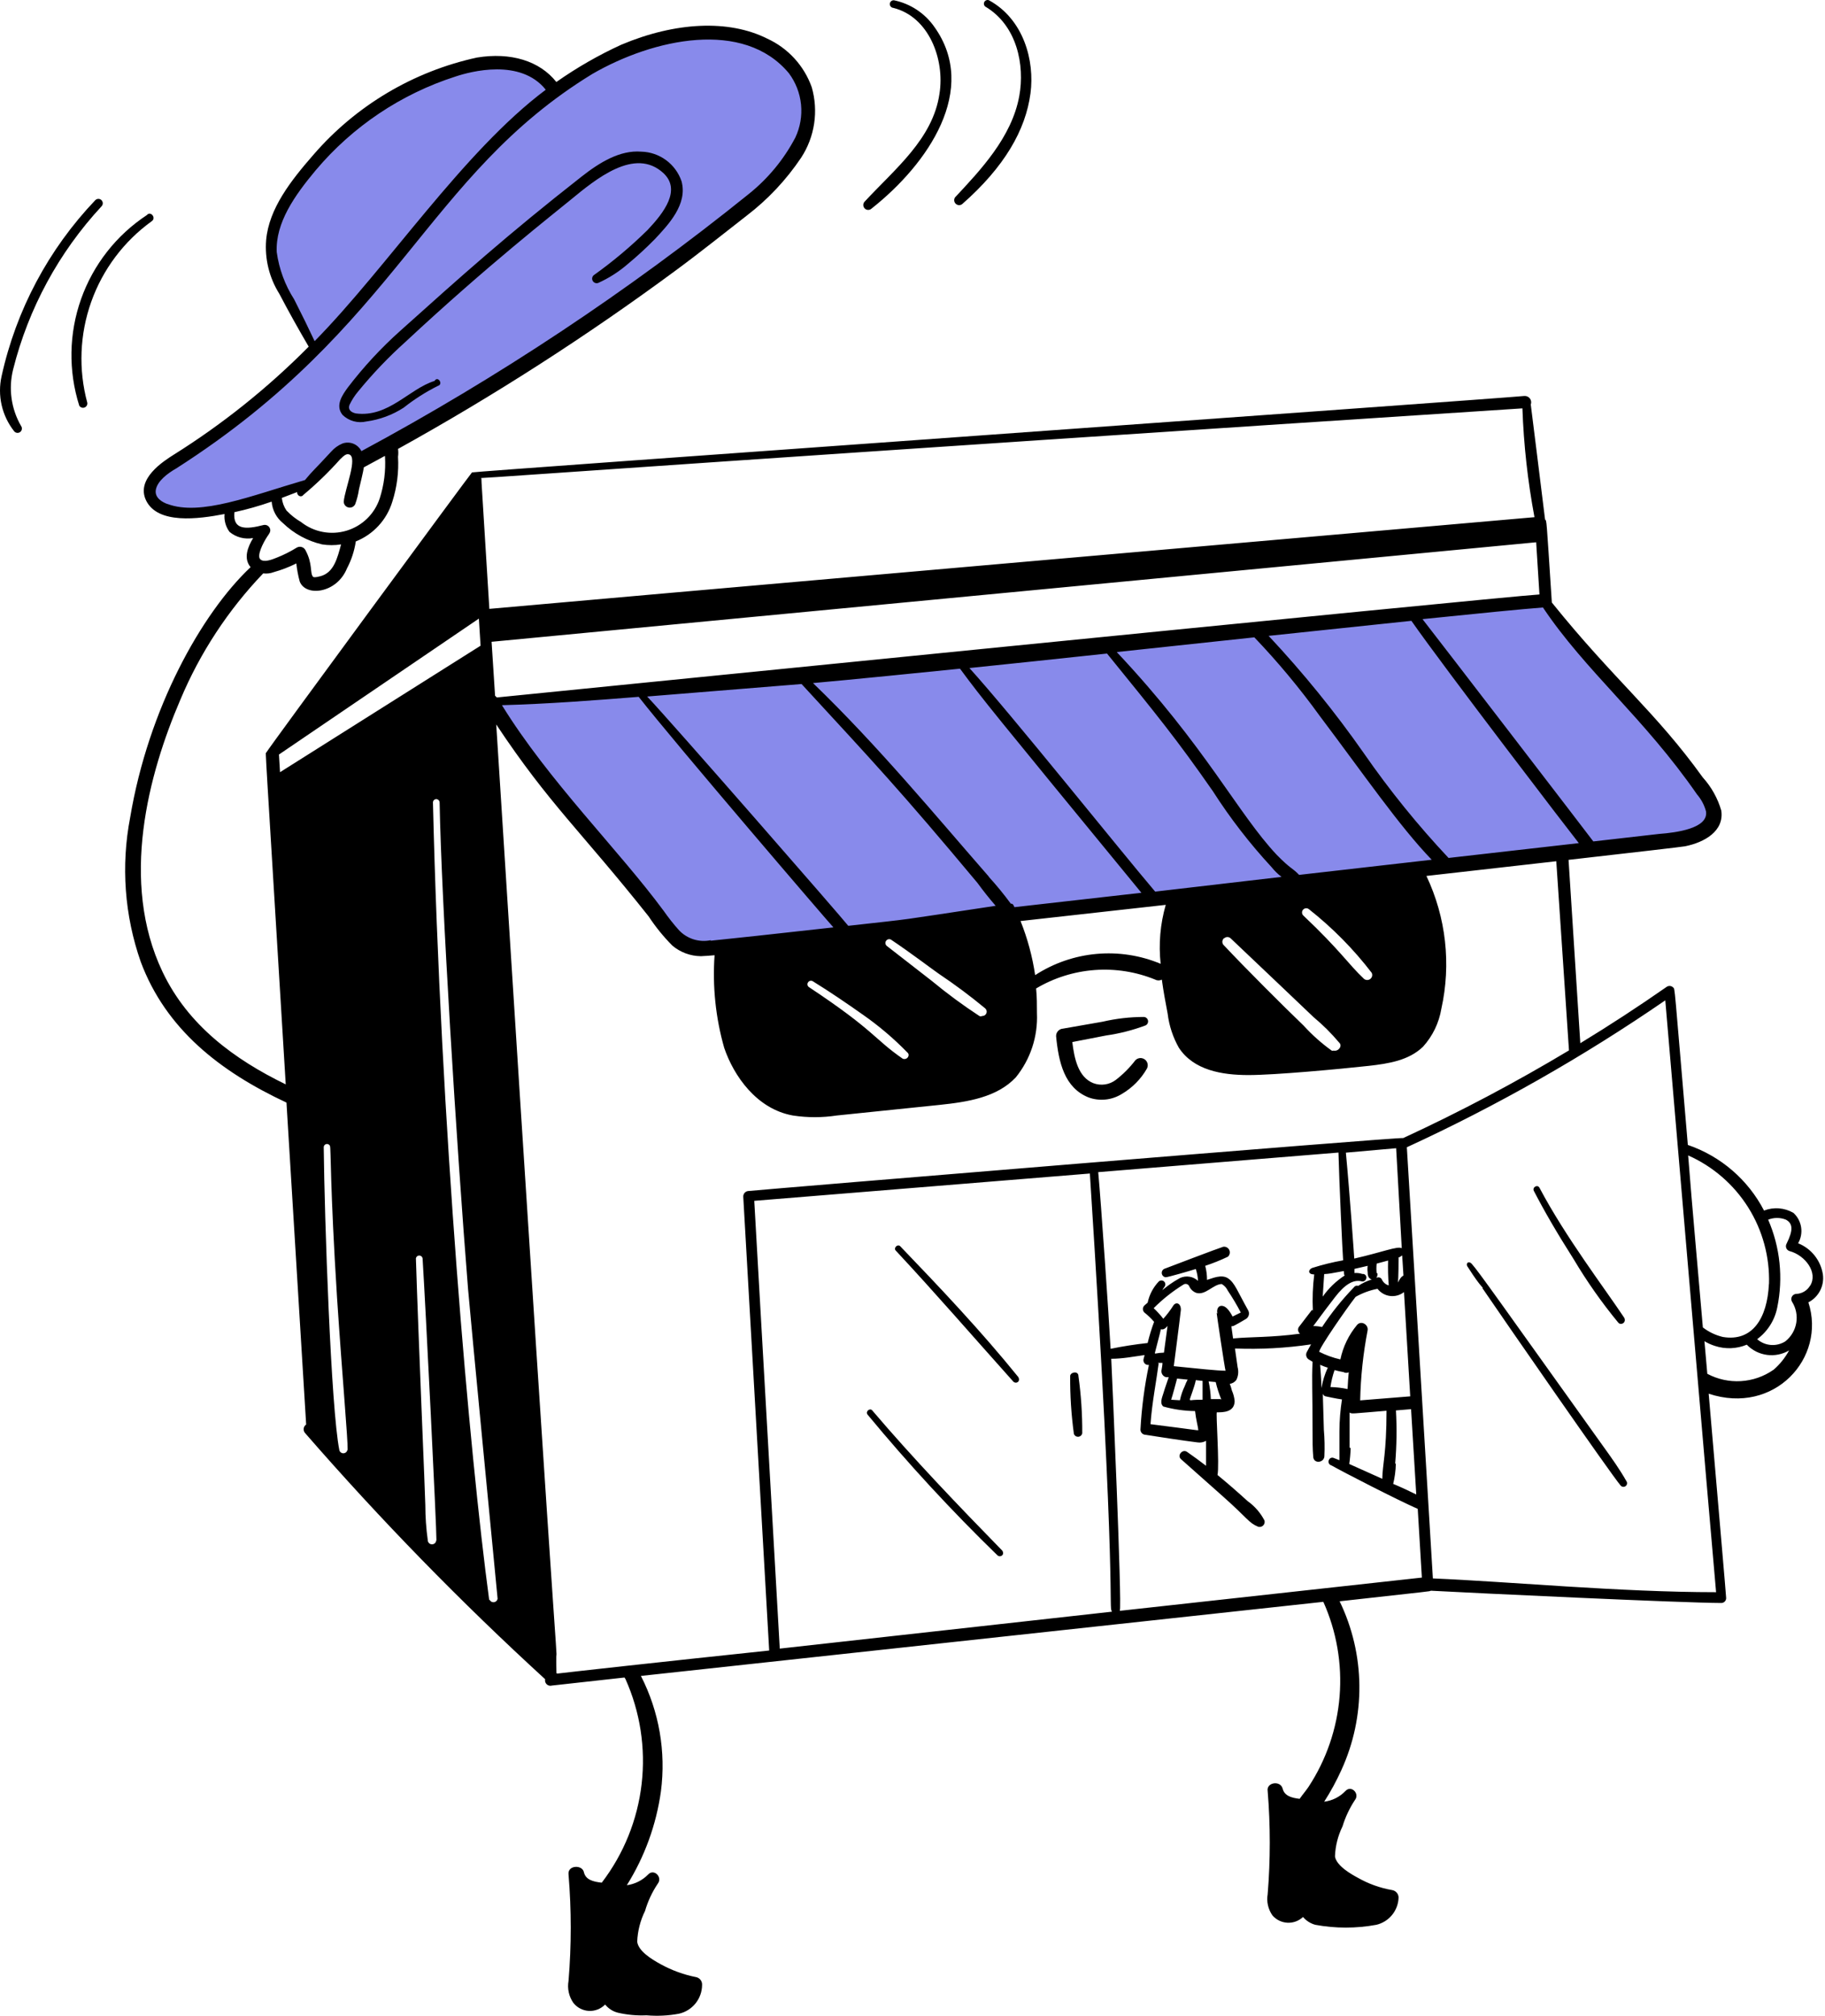
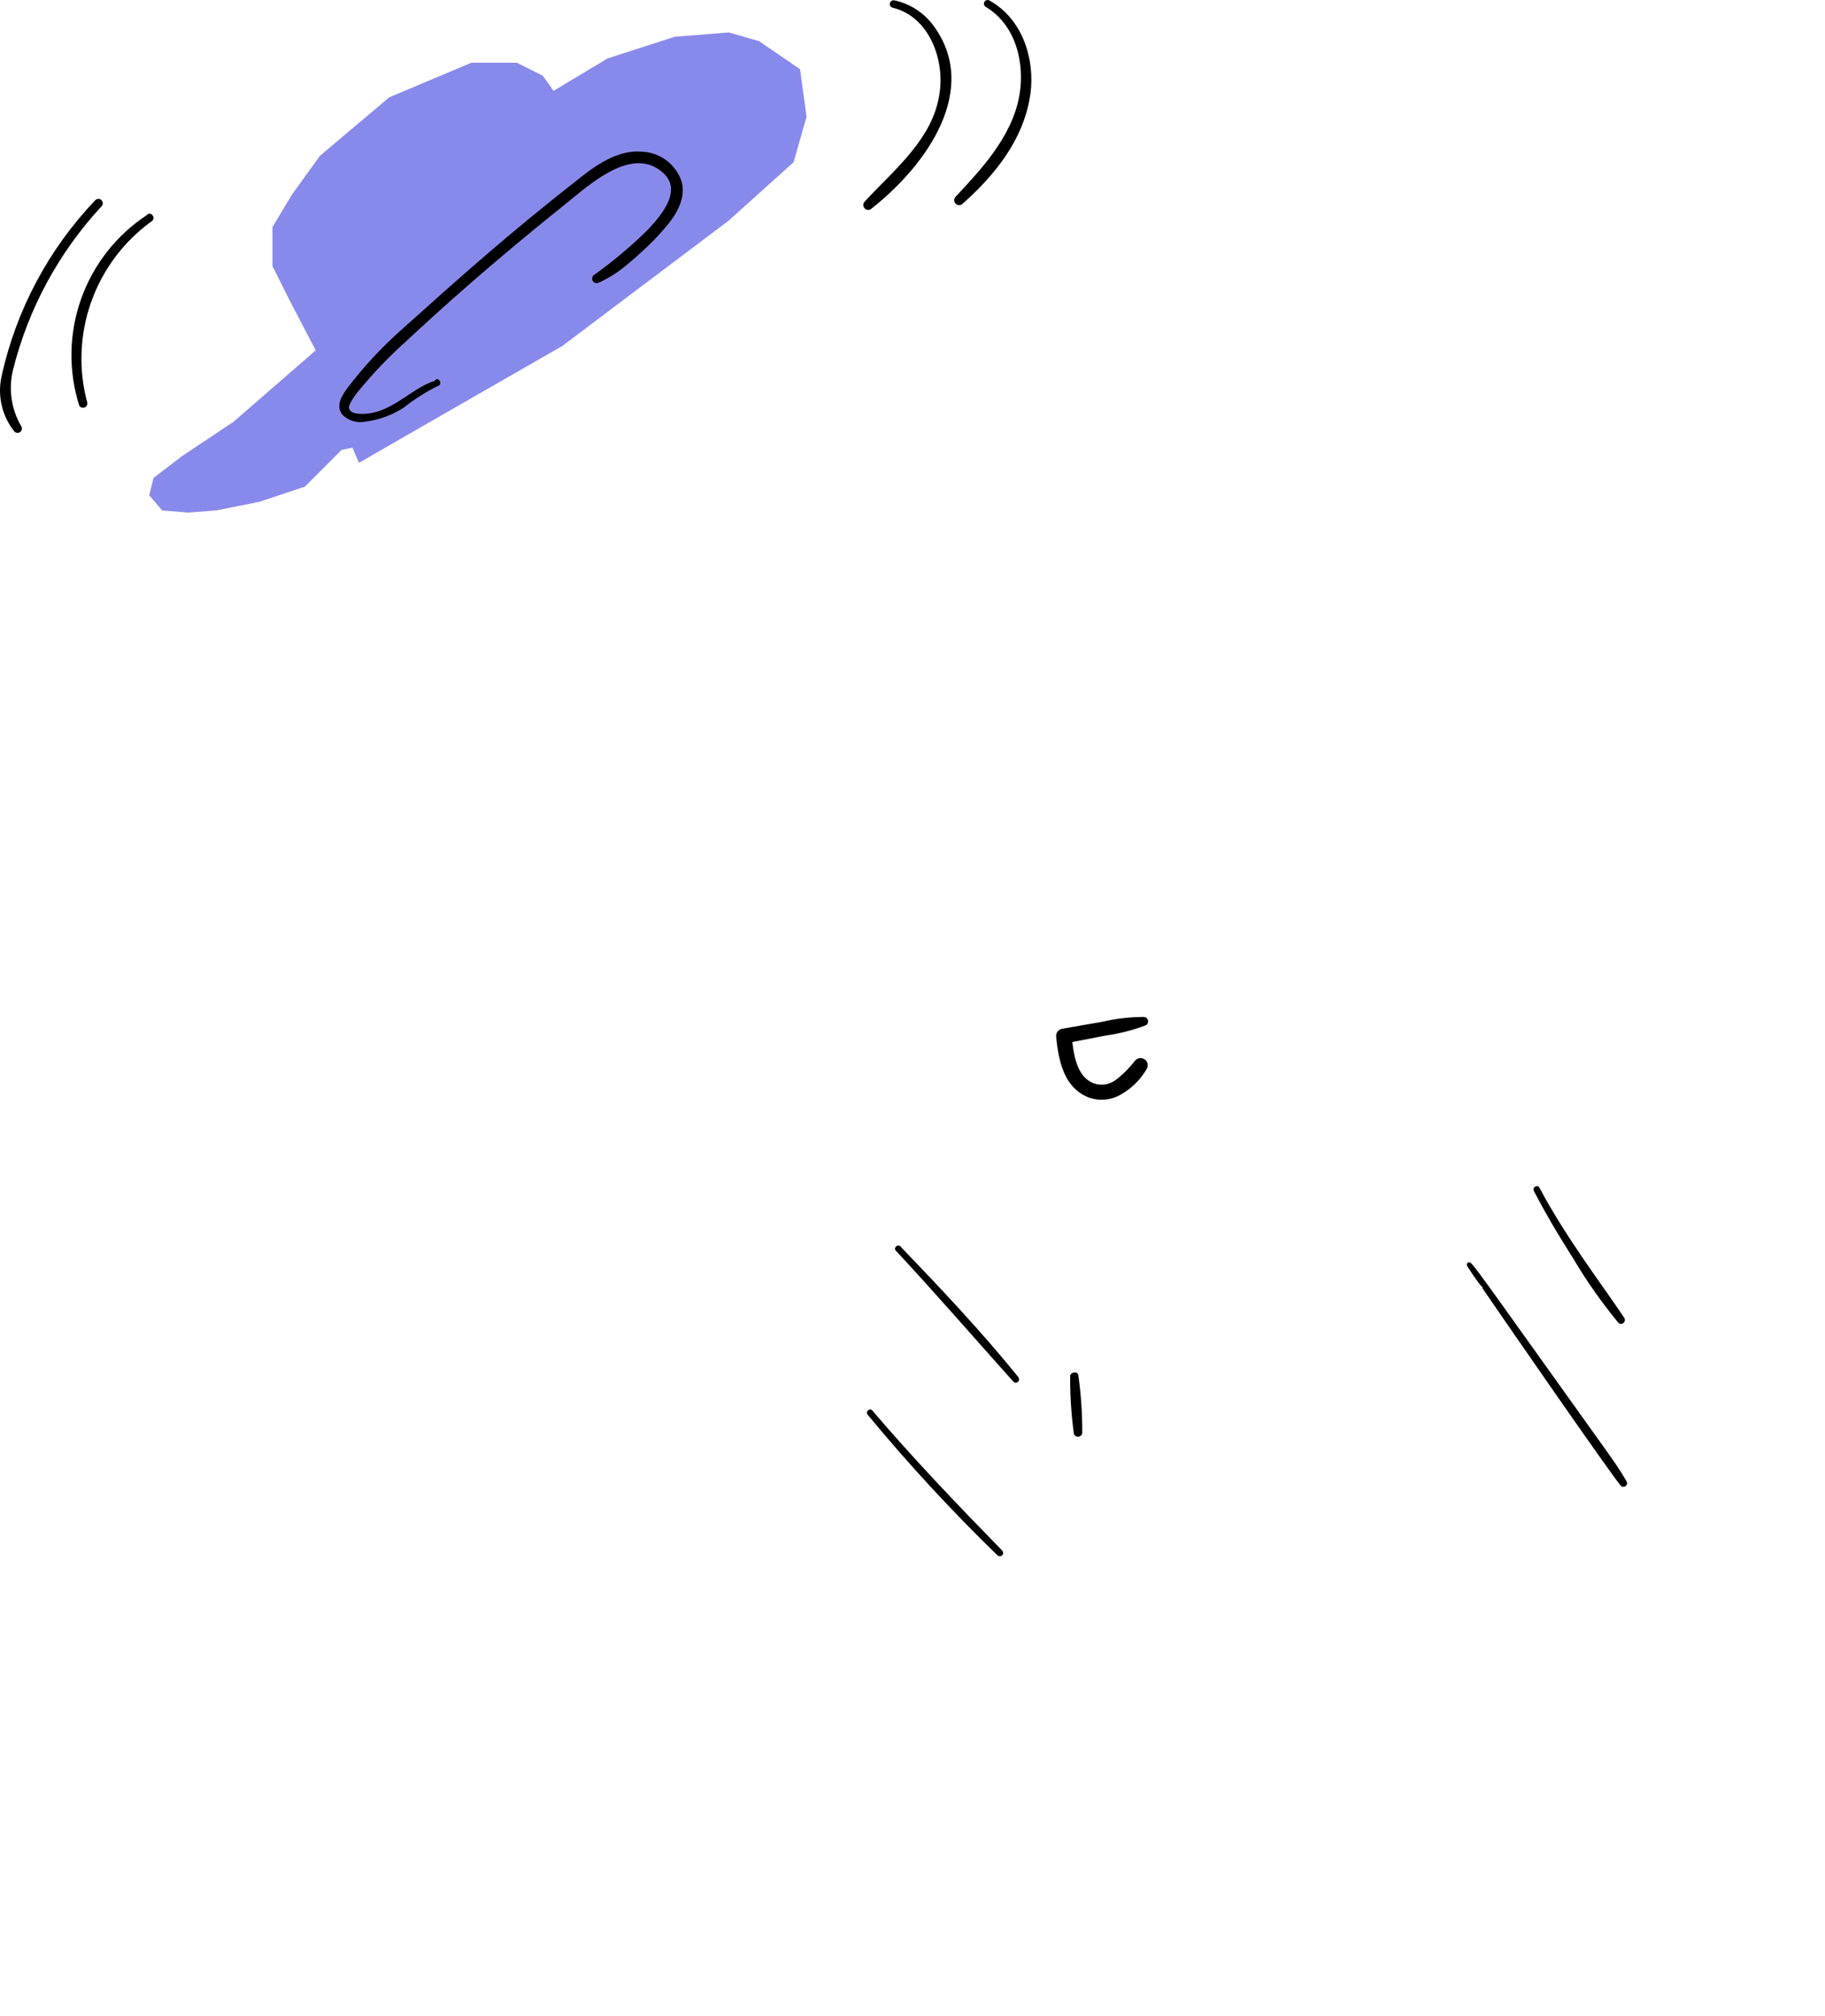
<svg xmlns="http://www.w3.org/2000/svg" width="422" height="466" viewBox="0 0 422 466" fill="none">
-   <path d="M357 139L114.5 162L118.5 170.5L155 215.5L160 219L385 194L394 193L396.5 187.5L385 170.5L357 139Z" fill="#888AEB" />
  <path d="M34.5 114.5L37.5 118L43.5 118.5L50 118L60 116L70.5 112.5L79 104L81.5 103.5L83 107L99.5 97.5L130 80L168.5 51L183.5 37.5L186.5 27L185 16L175.5 9.5L168.5 7.5L156 8.5L140.5 13.5L128 21L125.5 17.5L119.5 14.5H109L90 22.5L74 36L67.5 45L63 52.5V61.5L67 69.5L73 81L54 97.5L42 105.5L35.5 110.5L34.5 114.5Z" fill="#888AEB" />
  <path d="M264.885 237.056C265.095 236.957 265.265 236.79 265.368 236.583C265.471 236.375 265.501 236.139 265.453 235.912C265.405 235.685 265.281 235.481 265.103 235.333C264.924 235.186 264.701 235.103 264.469 235.098C261.264 235.105 258.071 235.474 254.949 236.199L245.429 237.863C245.064 237.972 244.745 238.199 244.523 238.51C244.302 238.82 244.19 239.195 244.206 239.576C244.793 245.596 246.139 251.47 251.694 253.697C252.95 254.159 254.295 254.328 255.627 254.192C256.958 254.057 258.241 253.619 259.379 252.914C261.803 251.502 263.812 249.476 265.203 247.04C265.39 246.686 265.442 246.276 265.351 245.887C265.26 245.497 265.031 245.153 264.707 244.918C264.383 244.683 263.985 244.573 263.586 244.607C263.187 244.642 262.814 244.82 262.536 245.107C261.237 246.805 259.724 248.327 258.033 249.634C257.304 250.192 256.447 250.557 255.539 250.694C254.632 250.831 253.705 250.736 252.844 250.418C249.271 249.023 248.415 244.642 247.95 240.898L255.781 239.38C258.891 238.938 261.943 238.158 264.885 237.056ZM249.369 318.108C249.369 316.836 247.485 317.203 247.46 318.108C247.426 322.577 247.712 327.043 248.317 331.47C248.388 331.679 248.526 331.859 248.709 331.982C248.892 332.104 249.11 332.163 249.331 332.149C249.551 332.135 249.76 332.049 249.926 331.905C250.092 331.76 250.206 331.564 250.25 331.348C250.277 326.919 249.983 322.495 249.369 318.108ZM201.672 326.038C201.134 325.426 200.033 326.331 200.62 327.041C210.03 338.421 220.054 349.278 230.648 359.565C231.333 360.152 232.41 359.418 231.749 358.464C221.593 348.063 211.241 337.27 201.672 326.038ZM208.158 288.105C207.57 287.493 206.567 288.497 207.105 289.084C216.38 299.02 225.191 309.225 234.319 319.406C234.955 320.017 236.032 319.406 235.469 318.353C226.757 307.585 217.188 297.503 208.158 288.105ZM370.998 334.75C347.308 301.638 341.851 293.856 340.309 292.168C339.526 291.336 338.792 292.168 339.404 292.902C342.732 298.139 343.026 297.527 342.781 297.796C347.993 305.432 372.466 340.77 374.717 343.389C374.851 343.567 375.049 343.685 375.269 343.717C375.49 343.75 375.714 343.693 375.892 343.56C376.071 343.427 376.189 343.228 376.221 343.008C376.253 342.788 376.197 342.564 376.063 342.385C374.522 339.669 372.735 337.173 370.998 334.75ZM354.674 275.306C357.122 280.029 359.936 284.899 363.876 291.091C366.935 296.244 370.388 301.153 374.204 305.774C374.815 306.484 376.112 305.774 375.598 304.673C371.096 297.894 362.041 286.05 356.021 274.67C355.556 273.666 354.258 274.474 354.674 275.306ZM84.694 97.44C87.783 97.025 90.742 95.93 93.357 94.234C95.806 92.297 98.446 90.616 101.237 89.217C102.608 88.85 101.237 86.77 100.479 88.067C94.605 89.878 89.858 96.559 82.296 95.58C81.17 95.335 80.411 94.699 80.803 93.622C81.348 92.478 82.039 91.408 82.859 90.441C86.171 86.394 89.787 82.606 93.675 79.11C112.935 61.147 128.255 49.254 131.828 46.292C137.775 41.398 146.781 33.909 153.413 40.028C157.524 43.894 153.608 49.082 149.742 53.169C145.865 56.985 141.692 60.488 137.261 63.644C137.081 63.808 136.965 64.031 136.931 64.272C136.897 64.513 136.948 64.759 137.075 64.967C137.202 65.175 137.397 65.333 137.628 65.413C137.858 65.493 138.109 65.49 138.338 65.406C140.783 64.3 143.058 62.85 145.092 61.098C147.305 59.269 149.421 57.325 151.43 55.274C154.538 51.946 159.041 47.247 157.597 41.912C156.932 39.953 155.681 38.245 154.013 37.019C152.346 35.794 150.342 35.11 148.273 35.06C143.379 34.668 138.705 37.507 134.471 40.835C117.169 54.393 106.842 63.668 92.623 76.418C88.132 80.423 84.035 84.848 80.387 89.633C79.212 91.273 77.426 93.72 79.212 95.923C79.926 96.613 80.802 97.114 81.76 97.379C82.717 97.644 83.726 97.665 84.694 97.44ZM201.526 48.226C214.667 37.849 226.365 20.645 216.062 6.231C213.852 3.053 210.505 0.845 206.714 0.064C206.598 0.054 206.482 0.068 206.371 0.103C206.26 0.138 206.158 0.195 206.069 0.27C205.89 0.421 205.779 0.638 205.759 0.872C205.74 1.105 205.814 1.337 205.965 1.516C206.117 1.695 206.333 1.806 206.567 1.826C214.765 3.857 218.51 13.695 217.237 21.673C215.72 32.123 206.91 39.073 199.984 46.562C199.763 46.766 199.633 47.05 199.621 47.35C199.61 47.651 199.718 47.944 199.923 48.165C200.127 48.385 200.411 48.516 200.711 48.527C201.012 48.539 201.305 48.43 201.526 48.226ZM222.474 47.198C232.263 38.608 237.158 30.067 238.283 21.575C239.287 14.013 236.693 4.444 228.69 0.064C228.502 -0.013 228.292 -0.021 228.098 0.043C227.905 0.106 227.74 0.237 227.634 0.41C227.528 0.584 227.488 0.79 227.52 0.991C227.552 1.192 227.654 1.376 227.809 1.508C235.151 5.839 237.011 15.017 235.689 22.212C233.952 31.731 226.708 39.342 220.834 45.632C220.683 45.857 220.615 46.128 220.645 46.398C220.674 46.668 220.797 46.919 220.994 47.106C221.19 47.294 221.446 47.406 221.717 47.423C221.988 47.439 222.256 47.36 222.474 47.198ZM23.488 47.687C23.673 47.493 23.773 47.233 23.766 46.964C23.759 46.696 23.646 46.441 23.451 46.256C23.257 46.071 22.997 45.971 22.728 45.978C22.46 45.984 22.205 46.098 22.02 46.292C11.217 57.624 3.726 71.7 0.362 86.99C-0.126 89.185 -0.12 91.461 0.379 93.654C0.878 95.846 1.859 97.9 3.249 99.667C3.328 99.773 3.427 99.862 3.54 99.93C3.654 99.998 3.779 100.043 3.91 100.062C4.041 100.082 4.174 100.075 4.302 100.043C4.43 100.011 4.551 99.954 4.657 99.875C4.763 99.796 4.852 99.697 4.92 99.584C4.988 99.471 5.033 99.345 5.052 99.215C5.071 99.084 5.065 98.951 5.033 98.823C5 98.694 4.943 98.574 4.865 98.468C2.585 94.522 1.927 89.845 3.029 85.424C6.565 71.324 13.602 58.345 23.488 47.687ZM35.088 51.138C36.214 50.355 34.794 48.691 33.962 49.719C26.915 54.357 21.574 61.169 18.751 69.12C15.929 77.07 15.779 85.725 18.325 93.769C18.442 93.972 18.627 94.128 18.847 94.21C19.067 94.291 19.309 94.292 19.53 94.214C19.751 94.135 19.938 93.981 20.057 93.779C20.177 93.578 20.222 93.34 20.184 93.108C18.11 85.427 18.425 77.296 21.088 69.798C23.75 62.3 28.634 55.791 35.088 51.138Z" fill="black" />
-   <path d="M421.509 294.615C421.262 293.022 420.604 291.52 419.6 290.258C418.596 288.996 417.28 288.018 415.782 287.42C416.429 286.302 416.674 284.996 416.478 283.719C416.283 282.442 415.657 281.27 414.706 280.397C413.685 279.801 412.543 279.443 411.365 279.35C410.187 279.257 409.004 279.431 407.902 279.858C404.201 272.721 397.89 267.286 390.282 264.685C387.027 226.606 387.345 228.735 386.88 228.27C386.689 228.082 386.439 227.964 386.172 227.937C385.905 227.911 385.637 227.976 385.412 228.123C378.886 232.675 372.221 237.023 365.418 241.167L362.701 198.781C378.633 196.97 389.034 195.771 389.621 195.648C394.149 194.743 398.725 192.124 398.015 187.377C397.186 184.532 395.721 181.913 393.733 179.717C382.842 164.568 373.176 157.104 358.835 139.288C357.513 118.976 357.66 120.567 357.269 120.102C356.339 112.417 354.405 97.098 353.965 93.525C354.052 93.293 354.08 93.043 354.045 92.798C354.01 92.553 353.913 92.32 353.764 92.123C353.615 91.925 353.419 91.768 353.193 91.666C352.967 91.565 352.719 91.522 352.472 91.542C344.225 92.326 109.436 108.991 109.142 109.212C108.848 109.432 62.204 172.816 61.543 174.015C61.372 174.284 61.102 169.12 66.07 250.687C54.201 244.912 43.458 237.031 37.584 224.673C27.648 203.798 34.33 178.958 41.696 161.778C46.239 150.947 52.734 141.042 60.858 132.558C61.685 132.66 62.525 132.56 63.305 132.265C65.103 131.765 66.849 131.093 68.518 130.258C68.669 131.663 68.931 133.054 69.301 134.418C70.647 138.016 77.866 137.233 80.24 131.384C81.265 129.442 81.952 127.34 82.271 125.168C84.276 124.368 86.075 123.128 87.536 121.539C88.998 119.951 90.084 118.055 90.714 115.99C91.792 112.635 92.24 109.108 92.036 105.59C92.121 104.989 92.121 104.379 92.036 103.779C114.241 91.471 135.626 77.737 156.056 62.665C162.174 58.162 167.509 53.855 172.648 49.866C177.553 46.113 181.81 41.583 185.251 36.455C186.808 34.074 187.832 31.385 188.254 28.573C188.676 25.76 188.487 22.889 187.699 20.156C186.82 17.69 185.455 15.425 183.685 13.496C181.916 11.566 179.777 10.012 177.396 8.923C168.512 4.469 156.178 5.057 143.648 10.343C138.395 12.75 133.374 15.633 128.647 18.957C124.78 14.062 118.074 12.031 110.292 13.304C95.591 16.506 82.324 24.388 72.482 35.77C67.269 41.741 62.179 48.226 61.543 55.495C61.194 59.849 62.258 64.2 64.578 67.902C66.731 72.013 69.031 76.125 71.381 80.138C61.979 89.626 51.518 98.002 40.203 105.1C37.756 106.642 31.393 110.704 33.767 115.672C36.459 121.252 45.856 120.004 51.925 118.829C51.783 120.303 52.193 121.777 53.075 122.965C53.826 123.587 54.703 124.036 55.646 124.281C56.589 124.527 57.575 124.562 58.533 124.385C57.285 126.465 56.232 129.083 57.946 131.114C46.541 141.858 34.305 163.859 30.096 188.992C27.949 200.131 28.793 211.641 32.543 222.348C38.367 237.937 50.897 247.726 66.242 254.896C68.395 290.332 70.524 324.986 70.793 329.317C70.634 329.424 70.5 329.565 70.4 329.73C70.301 329.894 70.239 330.078 70.218 330.269C70.197 330.461 70.218 330.654 70.279 330.836C70.341 331.018 70.441 331.185 70.573 331.324C87.972 351.319 106.495 370.308 126.052 388.198C126.006 388.409 126.015 388.63 126.079 388.836C126.143 389.043 126.259 389.23 126.417 389.378C126.575 389.526 126.769 389.631 126.98 389.681C127.191 389.732 127.411 389.727 127.619 389.666L144.407 387.806C144.455 387.915 144.521 388.014 144.603 388.1C148.027 395.719 149.327 404.122 148.366 412.419C147.406 420.716 144.22 428.599 139.145 435.234C137.114 435.014 135.401 434.549 135.009 432.787C134.618 431.025 131.216 431.172 131.461 433.325C132.146 441.517 132.146 449.752 131.461 457.945C131.305 458.825 131.324 459.728 131.517 460.602C131.71 461.475 132.074 462.302 132.587 463.035C133.019 463.579 133.563 464.026 134.182 464.344C134.8 464.661 135.48 464.844 136.174 464.879C136.869 464.913 137.563 464.8 138.211 464.545C138.858 464.29 139.443 463.901 139.928 463.402C140.668 464.33 141.691 464.992 142.841 465.286C145.021 465.794 147.261 466 149.497 465.898C151.998 466.112 154.517 465.989 156.986 465.531C158.501 465.193 159.857 464.35 160.83 463.141C161.804 461.931 162.338 460.427 162.345 458.875C162.369 458.473 162.253 458.075 162.017 457.749C161.78 457.423 161.438 457.189 161.048 457.088C158.143 456.521 155.344 455.506 152.752 454.078C150.549 452.879 147.613 451.019 147.344 448.89C147.44 446.415 148.057 443.988 149.154 441.768C149.806 439.534 150.796 437.413 152.091 435.479C153.29 433.962 151.186 431.881 149.84 433.374C148.523 434.708 146.802 435.568 144.945 435.821C149.066 429.228 151.751 421.84 152.825 414.139C154.025 404.976 152.412 395.665 148.2 387.439L305.999 370.309C309.065 377.153 310.359 384.66 309.76 392.136C309.162 399.612 306.69 406.817 302.573 413.087C302.059 413.87 301.178 414.897 300.517 415.852C298.632 415.632 297.017 415.167 296.601 413.527C296.112 411.52 292.784 412.034 293.126 414.041C293.775 421.981 293.775 429.961 293.126 437.902C292.833 439.615 293.229 441.374 294.227 442.796C294.659 443.298 295.188 443.707 295.782 443.999C296.377 444.291 297.024 444.459 297.685 444.493C298.346 444.528 299.008 444.427 299.629 444.199C300.25 443.97 300.819 443.618 301.3 443.163C302.04 444.041 303.031 444.673 304.139 444.974C308.806 445.837 313.592 445.837 318.259 444.974C319.7 444.633 320.986 443.823 321.917 442.671C322.847 441.519 323.368 440.091 323.399 438.611C323.376 438.206 323.216 437.819 322.945 437.517C322.673 437.214 322.307 437.013 321.906 436.947C319.09 436.459 316.382 435.482 313.903 434.059C312.68 433.399 309.009 431.392 308.691 429.165C308.777 426.76 309.369 424.4 310.428 422.239C311.086 420.081 312.05 418.029 313.292 416.146C314.491 414.653 312.435 412.573 311.089 414.065C309.787 415.419 308.059 416.284 306.195 416.513C307.703 414.167 309.037 411.713 310.184 409.171C312.987 403.043 314.404 396.371 314.332 389.632C314.26 382.893 312.702 376.253 309.767 370.186C331.621 367.739 330.52 367.935 330.838 367.739C340.872 368.277 388.667 370.553 398.064 370.578C398.212 370.572 398.357 370.536 398.491 370.474C398.626 370.411 398.746 370.323 398.846 370.214C398.946 370.105 399.024 369.977 399.074 369.838C399.125 369.699 399.148 369.551 399.141 369.403C399.141 368.889 397.306 347.843 395.103 322.196C410.3 327.237 422.341 313.9 418.156 301.076C419.316 300.479 420.261 299.537 420.862 298.38C421.463 297.222 421.689 295.907 421.509 294.615ZM87.802 115.232C87.215 116.999 86.211 118.598 84.876 119.896C83.54 121.193 81.912 122.149 80.128 122.685C78.345 123.22 76.459 123.318 74.63 122.971C72.801 122.623 71.082 121.841 69.619 120.689C68.374 119.962 67.238 119.064 66.242 118.022C65.651 117.153 65.282 116.153 65.165 115.109L68.689 113.763C68.689 114.718 69.741 115.036 70.133 114.424C73.179 111.881 76.034 109.116 78.674 106.153C79.604 105.247 80.093 104.855 80.729 105.051C82.809 105.712 79.751 112.98 79.481 115.966C79.484 116.279 79.592 116.583 79.788 116.827C79.984 117.072 80.256 117.243 80.562 117.314C80.867 117.385 81.187 117.35 81.471 117.217C81.754 117.083 81.984 116.858 82.124 116.578C82.539 115.462 82.834 114.305 83.005 113.127C83.201 112.32 84.082 108.698 84.131 108.037C89.613 105.1 89.026 105.272 89.026 105.59C89.217 108.852 88.802 112.121 87.802 115.232ZM68.028 69.224C65.906 65.912 64.528 62.18 63.99 58.284C63.672 51.505 68.15 45.167 73.02 39.343C81.547 29.229 92.751 21.722 105.349 17.684C108.873 16.51 120.375 13.451 126.199 20.744C107.086 35.035 89.49 61.857 72.751 78.866C71.332 75.831 69.839 72.796 68.028 69.224ZM38.661 116.504C37.731 116.162 35.651 115.158 36.043 113.176C36.434 111.194 38.71 109.456 40.766 108.282C92.158 75.415 98.423 40.664 136.967 17.097C151.137 8.899 171.987 4.396 182.413 16.926C183.989 19.037 184.96 21.537 185.223 24.158C185.486 26.78 185.031 29.423 183.905 31.805C181.254 36.849 177.588 41.29 173.138 44.849C145.175 67.379 115.191 87.278 83.568 104.293C83.181 103.513 82.521 102.902 81.713 102.577C80.906 102.252 80.007 102.236 79.188 102.531C78.183 102.951 77.287 103.595 76.569 104.415C72.653 108.673 72.262 108.844 70.524 110.974C58.166 114.571 46.346 119.392 38.71 116.504H38.661ZM54.177 118.413C57.103 117.772 59.988 116.955 62.816 115.966C62.891 116.935 63.164 117.878 63.619 118.736C64.074 119.595 64.7 120.351 65.459 120.958C67.966 123.37 71.077 125.061 74.464 125.853C75.924 126.085 77.41 126.085 78.87 125.853C78.013 128.985 77.23 132.338 74.146 133.195C72.874 133.537 72.507 133.464 72.384 133.341C71.601 132.436 72.384 130.38 70.598 127.125C70.502 126.958 70.373 126.811 70.219 126.694C70.066 126.577 69.89 126.492 69.703 126.444C69.516 126.396 69.321 126.386 69.13 126.415C68.939 126.444 68.756 126.511 68.591 126.612C67.138 127.514 65.606 128.284 64.015 128.912C62.889 129.377 60.98 130.111 60.172 129.279C59.365 128.447 60.784 125.584 61.812 124.017C62.228 123.406 62.644 122.941 62.448 122.255C62.357 121.942 62.148 121.676 61.866 121.512C61.583 121.348 61.249 121.299 60.931 121.374C56.869 122.427 53.785 122.549 54.201 118.413H54.177ZM409.028 296.842C408.661 304.698 405.259 310.229 398.382 309.078C396.702 308.679 395.126 307.928 393.757 306.876C392.607 293.343 391.31 279.418 390.355 267.108C396.074 269.645 400.908 273.828 404.238 279.124C407.568 284.42 409.244 290.589 409.052 296.842H409.028ZM334.95 198.34C327.833 190.769 321.289 182.679 315.372 174.137C308.684 164.579 301.324 155.509 293.346 146.997L326.36 143.522C334.24 154.779 363.509 192.981 365.075 194.914L334.95 198.34ZM268.384 222.813C263.699 220.854 258.606 220.069 253.548 220.526C248.49 220.982 243.62 222.666 239.36 225.431C238.728 221.145 237.595 216.948 235.983 212.926L269.559 209.182C268.279 213.621 267.88 218.269 268.384 222.862V222.813ZM186.818 227.145C186.869 227.051 186.938 226.969 187.021 226.902C187.104 226.835 187.2 226.786 187.302 226.756C187.404 226.727 187.512 226.718 187.618 226.73C187.723 226.742 187.826 226.775 187.919 226.826C191.883 229.274 195.726 231.892 199.47 234.535C203.202 237.134 206.676 240.084 209.846 243.345C209.959 243.438 210.04 243.562 210.08 243.702C210.119 243.842 210.115 243.991 210.067 244.128C210.027 244.263 209.958 244.387 209.866 244.493C209.774 244.599 209.661 244.683 209.533 244.741C209.405 244.799 209.267 244.829 209.127 244.829C208.987 244.829 208.848 244.799 208.721 244.74C202.015 240.09 202.26 238.279 187.087 228.221C186.998 228.168 186.921 228.099 186.86 228.016C186.798 227.933 186.754 227.839 186.729 227.739C186.704 227.639 186.699 227.535 186.714 227.433C186.729 227.331 186.764 227.233 186.818 227.145ZM164.352 217.356C163.034 217.631 161.666 217.565 160.381 217.162C159.096 216.759 157.935 216.034 157.01 215.055C155.748 213.642 154.571 212.154 153.486 210.601C143.012 196.407 126.958 180.671 116.068 163.027C126.64 162.733 137.285 161.925 147.686 161.093C156.105 171.861 191.908 213.587 192.716 214.394C179.133 215.912 168.928 217.013 164.327 217.478L164.352 217.356ZM205.025 218.653C204.868 218.51 204.768 218.315 204.743 218.105C204.717 217.894 204.769 217.682 204.888 217.506C205.007 217.33 205.186 217.204 205.391 217.149C205.596 217.094 205.813 217.116 206.004 217.209C210.654 220.317 215.377 223.939 217.115 225.138C220.813 227.613 224.383 230.276 227.809 233.116C227.968 233.253 228.08 233.435 228.129 233.639C228.179 233.843 228.163 234.057 228.085 234.251C228.007 234.445 227.87 234.61 227.693 234.723C227.516 234.835 227.309 234.889 227.099 234.878C227.002 234.931 226.892 234.959 226.781 234.959C226.67 234.959 226.561 234.931 226.463 234.878C222.652 232.385 218.984 229.68 215.475 226.777L205.025 218.653ZM196.142 214.027C195.138 212.657 155.297 166.967 149.644 161.02L185.349 158.132C202.186 176.413 208.06 182.605 226.023 204.116C227.344 205.927 228.739 207.689 230.232 209.402C205.49 213.122 212.807 212.167 196.142 214.027ZM228.666 202.672C216.429 188.674 203.043 172.424 187.992 157.912C194.845 157.325 216.772 155.122 221.985 154.584C227.418 161.925 228.837 163.638 263.93 206.392L234.564 209.72C234.368 209.28 234.245 208.864 233.731 208.913C232.137 206.744 230.43 204.661 228.617 202.672H228.666ZM267.112 206.123C259.134 196.75 233.731 164.984 224.163 154.437C233.291 153.507 244.23 152.332 255.977 151.084C267.626 165.425 272.153 170.98 280.449 182.898C284.448 189.146 288.993 195.026 294.032 200.469C294.705 201.31 295.477 202.066 296.332 202.721L267.112 206.123ZM283.044 216.939C283.249 216.738 283.526 216.625 283.814 216.625C284.103 216.625 284.379 216.738 284.585 216.939C288.844 220.953 303.747 235.147 303.747 235.147C305.903 236.939 307.893 238.921 309.694 241.069C310.453 241.779 309.523 243.125 308.373 242.88C308.303 242.91 308.228 242.925 308.152 242.925C308.077 242.925 308.002 242.91 307.932 242.88C305.566 241.179 303.384 239.235 301.422 237.08C296.528 232.382 287.962 223.816 283.044 218.579C282.914 218.472 282.811 218.338 282.741 218.185C282.672 218.032 282.639 217.866 282.643 217.698C282.648 217.531 282.691 217.367 282.769 217.218C282.847 217.07 282.957 216.941 283.092 216.842L283.044 216.939ZM301.373 211.653C301.188 211.477 301.08 211.234 301.071 210.978C301.063 210.723 301.155 210.474 301.328 210.285C301.501 210.096 301.74 209.982 301.996 209.968C302.252 209.954 302.502 210.041 302.695 210.21C308.115 214.484 312.981 219.417 317.183 224.893C317.27 225.068 317.311 225.263 317.303 225.459C317.294 225.654 317.235 225.845 317.132 226.011C317.029 226.178 316.885 226.316 316.714 226.411C316.543 226.507 316.351 226.557 316.155 226.557C315.89 226.559 315.632 226.473 315.421 226.312C311.75 222.862 309.963 219.778 301.373 211.653ZM300.395 202.256C298.706 200.494 298.633 201.081 295.255 197.655C286.176 188.013 278.883 172.693 258.228 150.741L290.043 147.34C295.485 153.031 300.53 159.09 305.142 165.474C315.298 178.934 323.546 190.974 331.059 198.756L300.395 202.256ZM392.411 183.657C393.398 184.793 394.11 186.141 394.491 187.597C395.054 191.513 387.614 192.491 383.65 192.785L368.428 194.523C367.645 193.446 332.649 147.878 328.929 143.13C341.826 141.809 351.909 140.806 356.779 140.438C366.593 155.098 380.273 166.086 392.411 183.657ZM355.972 137.428C347.113 137.942 115.162 161.216 114.869 161.24C114.757 161.092 114.625 160.96 114.477 160.849C114.11 155.122 113.841 150.839 113.669 148.368L355.213 125.363L355.972 137.428ZM111.247 110.509C112.984 110.509 177.322 105.785 352.031 94.406C352.333 102.849 353.265 111.259 354.821 119.563C335.929 121.203 127.839 139.411 113.155 140.757C111.442 112.76 111.296 111.194 111.32 110.68L111.247 110.509ZM64.749 178.518L64.504 174.431L110.733 143.008L111.124 149.273L64.749 178.518ZM80.338 335.142C80.309 335.358 80.206 335.557 80.048 335.707C79.889 335.857 79.684 335.948 79.467 335.965C79.25 335.983 79.033 335.925 78.853 335.802C78.673 335.678 78.541 335.497 78.478 335.288C76.52 325.646 75.027 281.449 74.856 265.15C74.872 264.984 74.942 264.828 75.056 264.707C75.169 264.585 75.32 264.503 75.484 264.476C75.649 264.448 75.817 264.475 75.965 264.552C76.112 264.63 76.23 264.754 76.3 264.906C76.545 265.468 76.3 274.034 77.939 300.048C79.139 318.256 80.46 332.792 80.387 335.264L80.338 335.142ZM100.87 356.041C100.87 356.301 100.767 356.55 100.584 356.733C100.4 356.917 100.151 357.02 99.891 357.02C99.632 357.02 99.383 356.917 99.199 356.733C99.016 356.55 98.912 356.301 98.912 356.041C98.541 353.365 98.353 350.667 98.35 347.965C98.35 346.326 96.734 309.078 96.171 290.895C96.204 290.714 96.299 290.551 96.44 290.433C96.581 290.315 96.759 290.25 96.942 290.25C97.126 290.25 97.304 290.315 97.445 290.433C97.586 290.551 97.681 290.714 97.713 290.895C98.398 301.712 100.968 353.349 100.919 356.164L100.87 356.041ZM113.106 369.795C108.579 336.243 101.874 259.791 100.112 185.517C100.112 185.309 100.194 185.11 100.341 184.963C100.488 184.816 100.687 184.734 100.895 184.734C101.092 184.745 101.278 184.829 101.418 184.969C101.558 185.109 101.642 185.295 101.653 185.492C102.045 207.958 105.544 264.538 108.236 298.066C108.677 303.499 114.428 363.114 115.064 369.599C115.029 369.796 114.934 369.978 114.792 370.12C114.65 370.262 114.468 370.356 114.27 370.391C114.072 370.426 113.869 370.399 113.687 370.314C113.505 370.229 113.354 370.091 113.253 369.917L113.106 369.795ZM128.671 386.779C128.206 368.326 131.706 435.259 114.746 167.481C126.982 185.908 134.324 192.124 149.987 211.849C151.584 214.278 153.42 216.541 155.468 218.604C157.319 220.163 159.656 221.029 162.076 221.051C162.516 221.051 164.768 220.88 165.233 220.831C164.725 228.044 165.479 235.29 167.46 242.244C169.662 248.705 174.948 256.389 183.343 257.882C186.7 258.396 190.117 258.396 193.474 257.882L217.212 255.435C223.771 254.749 230.526 253.697 234.882 249.072C238.276 244.886 240.017 239.601 239.776 234.217C239.776 232.308 239.776 230.399 239.58 228.515C243.698 226.067 248.327 224.608 253.105 224.251C257.882 223.894 262.676 224.65 267.112 226.459C267.349 226.588 267.614 226.655 267.883 226.655C268.152 226.655 268.417 226.588 268.654 226.459C269.021 229.2 269.535 231.868 270 234.339C270.337 237.111 271.219 239.789 272.594 242.22C275.995 247.408 282.53 248.533 288.697 248.533C294.864 248.533 309.816 247.139 316.522 246.404C321.074 245.89 325.772 245.156 329.052 241.975C331.272 239.52 332.741 236.479 333.286 233.214C335.582 222.877 334.368 212.07 329.835 202.501L359.863 199.099L362.799 242.831C350.397 250.268 337.604 257.032 324.475 263.095C323.766 262.801 176.074 275.013 173.138 275.331C172.966 275.331 172.797 275.365 172.639 275.432C172.481 275.499 172.339 275.597 172.22 275.721C172.101 275.844 172.008 275.99 171.947 276.15C171.886 276.31 171.858 276.481 171.865 276.652L177.861 381.566C152.311 384.258 132.733 386.436 128.818 386.901L128.671 386.779ZM322.616 338.299C322.959 334.229 323.016 330.14 322.787 326.062L326.286 325.769L327.486 345.493C325.821 344.661 323.962 343.805 322.151 343.046C322.52 341.531 322.725 339.98 322.762 338.421L322.616 338.299ZM314.515 323.737C314.632 318.323 315.205 312.928 316.228 307.61C316.522 306.264 314.76 305.163 313.781 306.313C311.869 308.61 310.55 311.341 309.939 314.267C308.24 313.887 306.595 313.295 305.044 312.505C305.044 311.599 311.309 302.569 313.463 299.803C315.041 298.915 316.751 298.287 318.529 297.943C318.878 298.398 319.315 298.779 319.813 299.063C320.311 299.348 320.86 299.531 321.429 299.601C321.998 299.672 322.576 299.629 323.128 299.474C323.681 299.32 324.197 299.058 324.647 298.702L326.091 322.807L314.515 323.737ZM312.068 334.652V326.552C312.655 326.894 312.313 326.821 320.609 326.136C320.609 335.925 319.679 338.519 319.63 341.872L311.994 338.445C312.17 337.229 312.276 336.003 312.313 334.775L312.068 334.652ZM311.897 316.934C311.766 318.321 311.668 319.716 311.603 321.119C310.299 320.839 308.972 320.683 307.638 320.654C307.835 319.322 308.154 318.011 308.593 316.738C309.277 316.931 309.972 317.086 310.673 317.203C310.902 317.338 311.167 317.397 311.431 317.37C311.695 317.344 311.944 317.234 312.141 317.056L311.897 316.934ZM307.002 316.224C306.323 317.714 305.838 319.285 305.558 320.899C305.558 320.605 305.558 319.283 305.265 315.515C305.9 315.804 306.554 316.049 307.222 316.249L307.002 316.224ZM303.356 302.838L300.468 306.607C300.356 306.725 300.271 306.865 300.217 307.018C300.163 307.171 300.143 307.334 300.157 307.496C300.171 307.658 300.219 307.815 300.298 307.957C300.376 308.099 300.485 308.223 300.615 308.32C293.909 309.225 289.113 309.029 285.124 309.421L284.732 306.607C285.173 306.607 285.222 306.607 288.06 304.943C288.232 304.844 288.382 304.712 288.502 304.555C288.622 304.398 288.709 304.218 288.759 304.027C288.809 303.836 288.821 303.637 288.793 303.441C288.766 303.245 288.7 303.057 288.599 302.887C286.152 298.531 285.54 296.597 283.998 295.545C282.456 294.493 280.303 295.545 279.103 295.888C279.106 294.789 278.966 293.695 278.687 292.633C280.476 292.042 282.225 291.339 283.925 290.528C284.14 290.34 284.289 290.086 284.348 289.805C284.407 289.525 284.374 289.232 284.252 288.973C284.13 288.713 283.928 288.5 283.674 288.366C283.421 288.231 283.131 288.183 282.848 288.228C281.771 288.546 270.147 292.976 269.192 293.343C268.997 293.443 268.839 293.604 268.742 293.8C268.645 293.997 268.613 294.219 268.651 294.435C268.689 294.652 268.796 294.85 268.955 295.001C269.114 295.152 269.317 295.249 269.535 295.276C270.049 295.276 275.114 293.808 276.509 293.367C276.802 294.254 276.975 295.176 277.023 296.108C276.473 295.599 275.784 295.265 275.043 295.147C274.303 295.029 273.544 295.134 272.863 295.447C269.168 297.454 267.968 299.363 269.339 297.381C269.45 297.193 269.49 296.972 269.452 296.758C269.413 296.543 269.299 296.35 269.129 296.213C268.96 296.077 268.747 296.005 268.529 296.013C268.311 296.021 268.104 296.107 267.944 296.255C266.651 297.617 265.762 299.312 265.374 301.149L264.616 301.81C264.508 301.915 264.422 302.041 264.363 302.179C264.304 302.318 264.274 302.467 264.274 302.618C264.274 302.768 264.304 302.917 264.363 303.056C264.422 303.195 264.508 303.32 264.616 303.425C265.434 304.068 266.188 304.79 266.867 305.579C266.268 307.178 265.77 308.812 265.374 310.473C262.511 310.791 259.623 311.232 256.809 311.819C256.442 304.992 254.606 278.096 253.946 270.975L309.498 266.447C309.67 273.373 310.428 289.5 310.575 291.36C308.157 291.789 305.769 292.378 303.429 293.122C302.45 293.514 302.377 294.64 303.894 294.615C303.551 297.383 303.444 300.175 303.576 302.96L303.356 302.838ZM281.33 303.523C281.33 303.768 283.166 316.126 283.386 316.885C281.551 316.885 276.705 316.371 271.419 315.833C271.419 315.833 272.765 305.481 273.059 302.789C273.059 301.174 271.86 300.929 271.297 301.835C270.615 302.908 269.846 303.923 268.996 304.869C268.318 303.997 267.574 303.179 266.769 302.422C268.854 300.328 271.178 298.488 273.695 296.94C273.802 296.876 273.92 296.835 274.043 296.819C274.167 296.803 274.292 296.812 274.411 296.847C274.53 296.881 274.641 296.94 274.737 297.019C274.833 297.098 274.911 297.196 274.968 297.307C275.117 297.664 275.337 297.986 275.615 298.256C275.893 298.525 276.222 298.735 276.583 298.873C278.712 299.559 280.547 296.867 282.505 296.842C283.116 297.192 283.603 297.722 283.9 298.359C284.996 299.991 286.001 301.682 286.91 303.425L285.026 304.355C284.487 303.401 283.753 302.128 282.75 301.908C281.746 301.688 281.257 302.642 281.502 303.646L281.33 303.523ZM282.26 323.444H279.984C279.937 322.069 279.765 320.701 279.471 319.357L281.11 319.504C281.439 320.9 281.881 322.266 282.432 323.591L282.26 323.444ZM267.748 315.074H268.801C268.801 315.588 268.678 316.126 268.605 316.64C268.557 316.822 268.546 317.011 268.572 317.197C268.598 317.383 268.66 317.562 268.756 317.724C268.851 317.885 268.978 318.026 269.129 318.139C269.279 318.251 269.45 318.332 269.633 318.378H270.244C269.29 321.192 269.241 321.315 268.996 322.147C268.752 322.979 268.091 324.398 268.996 325.157C271.387 325.827 273.855 326.181 276.338 326.209C276.558 328.191 276.999 329.709 277.097 330.639C276.436 330.639 277.097 330.639 266.035 329.244C266.353 324.496 267.479 318.696 267.92 315.197L267.748 315.074ZM267.039 312.798C267.65 310.351 268.164 308.54 268.433 307.292C269.143 307.463 269.535 306.998 269.975 306.533C269.682 308.589 269.412 310.645 269.143 312.7C268.461 312.715 267.781 312.789 267.112 312.921L267.039 312.798ZM270.807 323.591C271.248 322.245 271.786 320.14 272.178 318.696L274.625 318.941C274.365 319.412 274.144 319.903 273.964 320.409C273.456 321.461 273.078 322.57 272.838 323.713L270.807 323.591ZM275.114 323.591C275.114 323.321 276.289 320.385 276.509 319.063L278.076 319.235V323.591C277.268 323.591 276.265 323.591 275.286 323.713L275.114 323.591ZM310.722 293.685C310.844 294.64 310.722 294.64 310.942 294.86C308.949 296.152 307.221 297.814 305.852 299.754L306.195 294.542C307.443 294.468 307.565 294.419 310.893 293.808L310.722 293.685ZM308.715 299.852C310.991 296.891 312.998 295.716 314.907 296.23C315.023 296.251 315.141 296.249 315.256 296.223C315.371 296.197 315.48 296.149 315.576 296.08C315.672 296.012 315.753 295.925 315.814 295.825C315.876 295.724 315.917 295.613 315.935 295.496C315.964 295.368 315.961 295.235 315.928 295.108C315.894 294.981 315.829 294.864 315.74 294.768C315.651 294.671 315.54 294.598 315.416 294.554C315.292 294.511 315.159 294.498 315.029 294.517C314.438 294.321 313.814 294.246 313.194 294.297V293.343L316.253 292.633C316.181 293.128 316.181 293.631 316.253 294.126C316.253 294.517 316.253 295.521 317.183 295.79C316.084 296.133 315.038 296.628 314.075 297.258C313.887 297.195 313.684 297.197 313.497 297.263C313.311 297.33 313.152 297.458 313.047 297.625C310.321 300.442 307.863 303.506 305.705 306.778C305.039 306.628 304.357 306.554 303.674 306.558C305.803 303.67 307.369 301.565 308.715 299.852ZM323.252 290.773C323.423 290.773 324.059 290.357 324.231 290.235L324.524 294.884C323.839 295.227 323.57 295.961 323.227 296.5C323.399 295.741 323.399 290.797 323.399 290.773H323.252ZM313.145 290.944C313.145 290.675 312.092 275.771 311.211 266.472L322.836 265.444L324.133 288.57C323.227 287.983 319.581 289.5 313.194 290.944H313.145ZM318.333 294.346C318.247 293.606 318.247 292.859 318.333 292.119L320.976 291.409C320.918 293.328 320.967 295.247 321.123 297.16C320.773 297.064 320.448 296.891 320.173 296.654C319.898 296.417 319.679 296.122 319.532 295.79C319.477 295.675 319.397 295.573 319.299 295.492C319.201 295.411 319.086 295.352 318.963 295.319C318.839 295.286 318.71 295.281 318.585 295.303C318.459 295.325 318.34 295.374 318.235 295.447C318.351 295.291 318.434 295.113 318.48 294.924C318.526 294.735 318.535 294.538 318.504 294.346H318.333ZM180.308 381.125L174.41 277.607L252.012 271.293C258.351 369.574 256.246 371.312 257.127 372.585L180.308 381.125ZM258.938 372.389C259.477 371.092 257.152 317.889 256.956 314.12C259.574 314.12 262.168 313.606 264.665 313.263L264.444 314.12C264.388 314.299 264.378 314.489 264.416 314.673C264.454 314.857 264.538 315.028 264.66 315.171C264.783 315.313 264.94 315.421 265.116 315.486C265.293 315.55 265.483 315.569 265.668 315.539C264.636 320.466 263.981 325.465 263.71 330.492C263.71 330.768 263.805 331.035 263.979 331.249C264.153 331.463 264.395 331.61 264.665 331.667C268.605 332.278 273.377 333.013 276.901 333.453C277.584 333.562 278.284 333.433 278.883 333.086V338.861C277.439 337.76 275.995 336.683 274.503 335.656C273.45 334.872 272.055 336.488 273.132 337.369L282.774 345.934C288.599 351.098 288.721 352.052 290.948 352.958C291.148 353.013 291.359 353.014 291.56 352.96C291.76 352.907 291.943 352.802 292.09 352.656C292.237 352.509 292.342 352.326 292.395 352.125C292.448 351.925 292.447 351.714 292.392 351.514C291.47 349.733 290.136 348.197 288.501 347.035C286.225 344.955 283.46 342.557 281.526 340.991C282.016 338.739 281.11 326.478 281.379 326.503C282.799 326.503 285.442 326.503 285.491 323.909C285.416 323.063 285.201 322.236 284.854 321.462C284.732 320.936 284.568 320.42 284.365 319.92C284.665 319.876 284.954 319.774 285.214 319.618C285.475 319.463 285.702 319.258 285.882 319.014C286.34 318.097 286.444 317.043 286.176 316.053L285.564 311.746C291.446 311.978 297.337 311.658 303.16 310.792C302.817 311.403 302.475 311.991 302.157 312.602C302.011 312.894 301.981 313.229 302.072 313.542C302.162 313.855 302.367 314.122 302.646 314.291L303.503 314.805C303.307 319.699 303.503 320.703 303.503 331.006C303.503 332.939 303.503 334.921 303.674 336.928C303.919 338.445 306.121 338.152 306.243 336.683C306.338 334.635 306.297 332.583 306.121 330.541L305.876 322.196C305.926 322.369 306.028 322.523 306.168 322.637C306.308 322.751 306.479 322.819 306.659 322.832C306.659 322.832 309.107 323.37 310.306 323.517C309.928 325.946 309.731 328.401 309.719 330.859V337.564L308.397 337.05C308.296 337.006 308.187 336.982 308.077 336.981C307.966 336.979 307.857 336.999 307.754 337.04C307.652 337.081 307.558 337.142 307.48 337.219C307.401 337.297 307.338 337.389 307.296 337.491C307.232 337.609 307.196 337.74 307.191 337.875C307.186 338.009 307.211 338.142 307.266 338.265C307.32 338.388 307.402 338.497 307.504 338.583C307.607 338.669 307.728 338.731 307.859 338.764C310.477 340.256 322.983 346.693 327.828 348.822L328.783 364.704L258.938 372.389ZM396.816 368.082C374.522 368.082 348.972 365.634 331.328 364.9L325.308 265.224C346.162 255.629 366.156 244.265 385.069 231.256C385.069 231.256 395.862 357.681 396.816 368.082ZM410.056 316.689C407.839 318.229 405.242 319.128 402.548 319.288C399.854 319.448 397.168 318.862 394.785 317.595L394.124 310.057C394.893 310.52 395.715 310.89 396.571 311.159C398.975 311.942 401.58 311.837 403.913 310.865C405.159 312.153 406.803 312.983 408.579 313.223C410.354 313.463 412.159 313.098 413.702 312.186C412.776 313.894 411.549 315.419 410.08 316.689H410.056ZM418.523 297.258C418.199 297.795 417.748 298.245 417.211 298.569C416.674 298.893 416.066 299.082 415.44 299.118C415.223 299.112 415.008 299.164 414.818 299.27C414.628 299.376 414.471 299.532 414.363 299.72C414.255 299.909 414.2 300.123 414.205 300.34C414.209 300.557 414.272 300.769 414.387 300.954C415.296 302.399 415.642 304.128 415.357 305.812C415.073 307.495 414.179 309.015 412.846 310.082C411.85 310.719 410.675 311.015 409.497 310.927C408.319 310.839 407.201 310.37 406.311 309.592C408.725 307.813 410.384 305.193 410.961 302.251C412.366 295.433 411.631 288.347 408.857 281.963C410.176 281.435 411.648 281.435 412.968 281.963C414.608 282.868 414.657 284.41 413.115 287.518C413.026 287.674 412.975 287.847 412.964 288.026C412.953 288.204 412.982 288.383 413.051 288.548C413.119 288.713 413.225 288.861 413.359 288.979C413.493 289.098 413.652 289.184 413.825 289.231C417.446 290.21 420.457 294.224 418.548 297.258H418.523Z" fill="black" />
</svg>